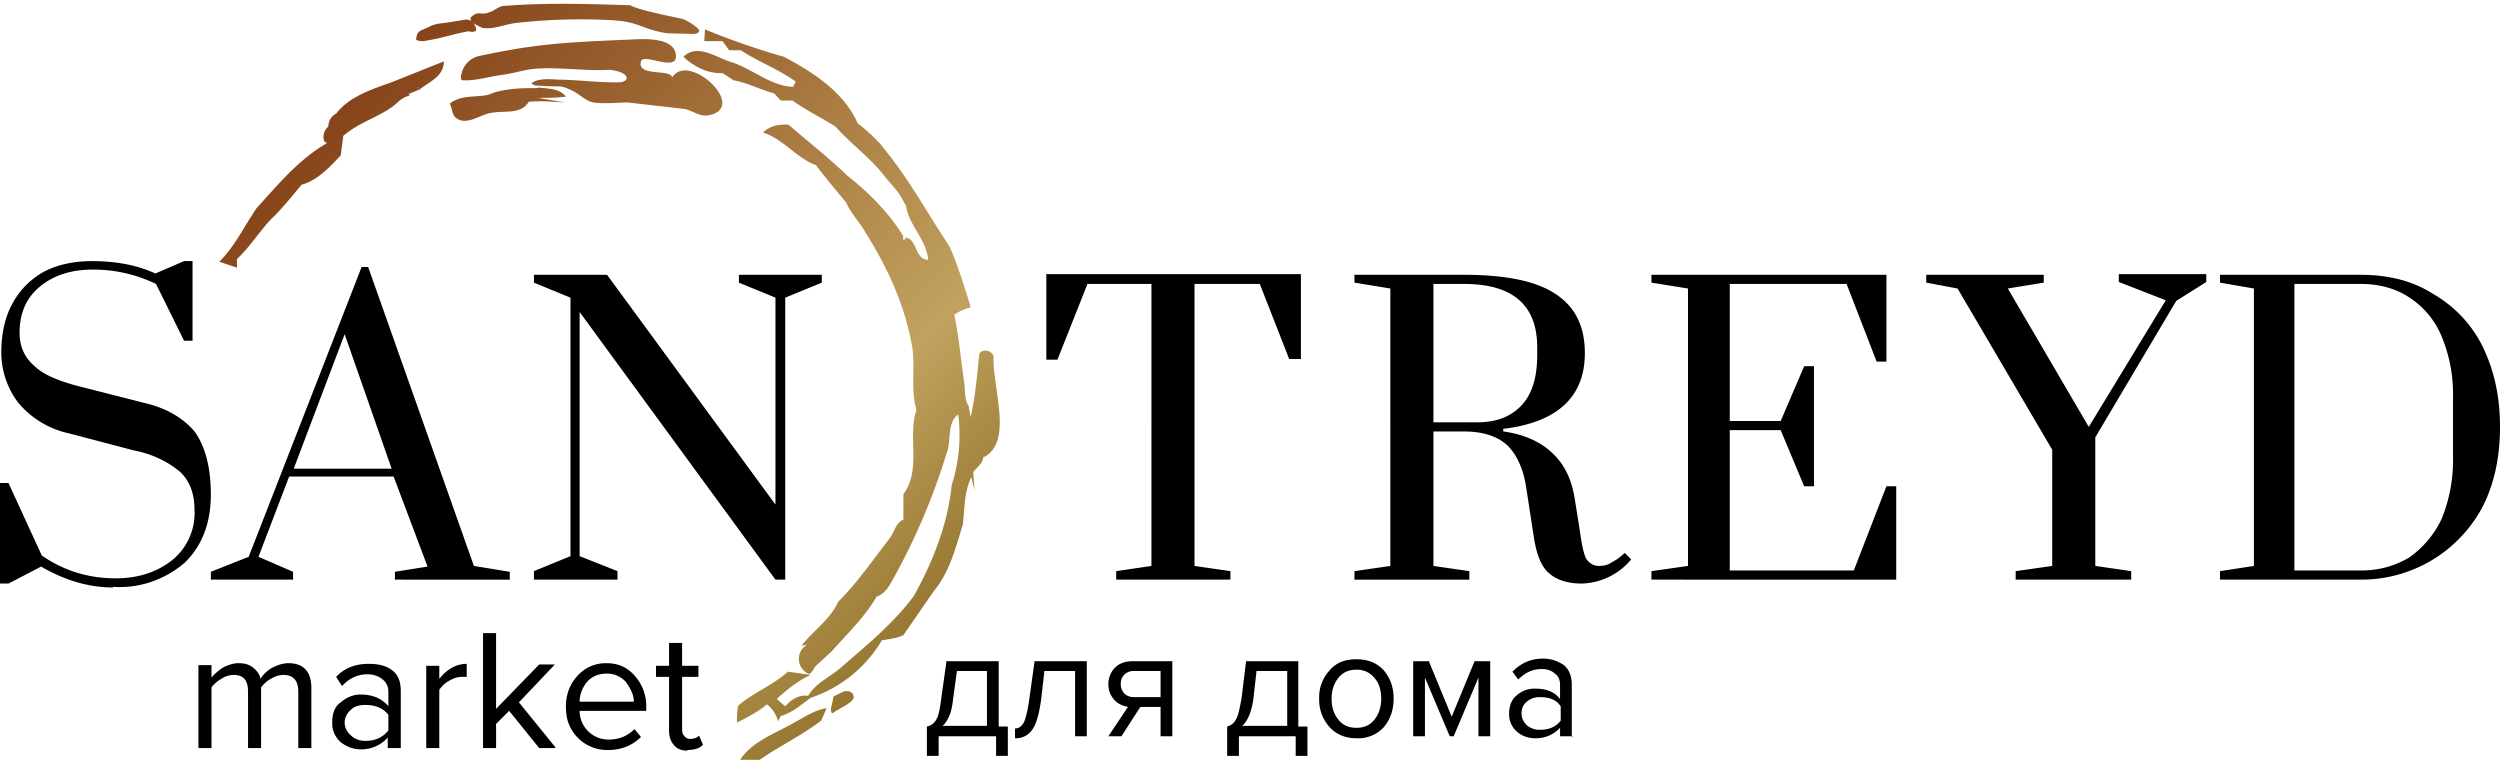
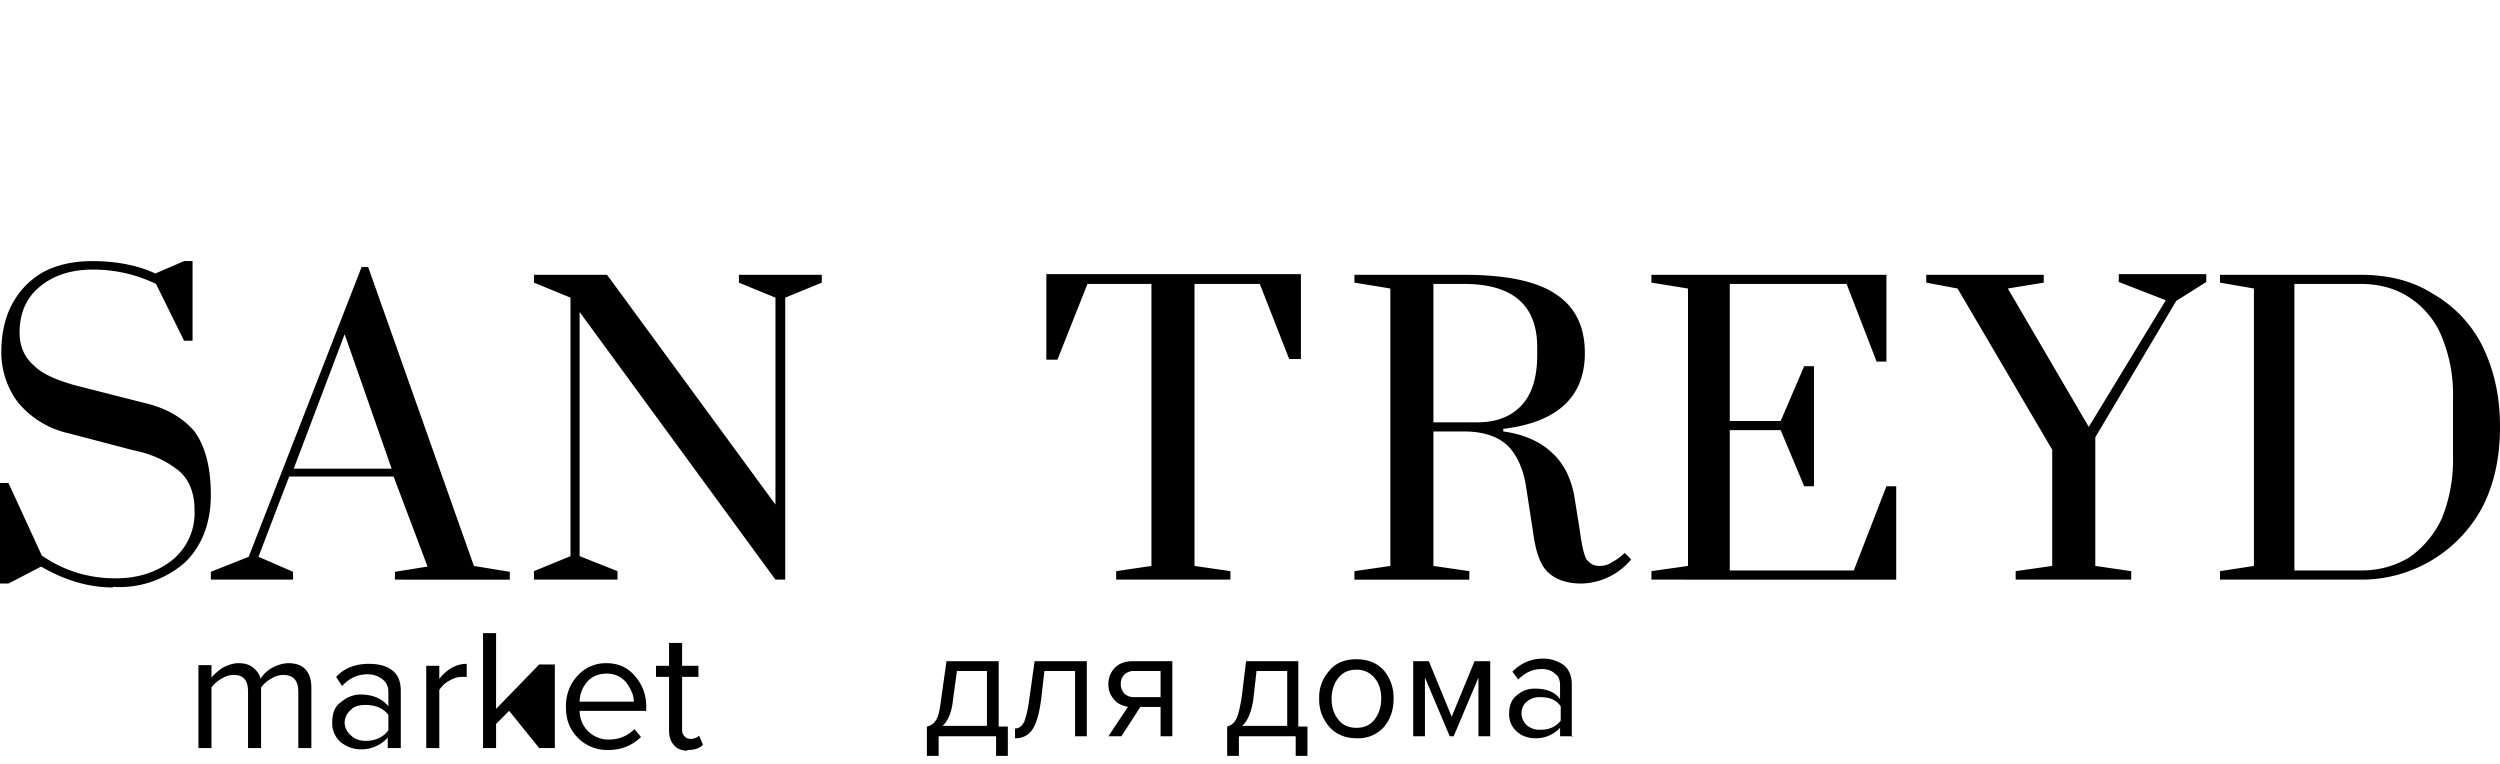
<svg xmlns="http://www.w3.org/2000/svg" fill="none" viewBox="0 0 383 117">
  <defs />
-   <path fill="url(#paint0_linear)" d="M126.6 108.6l-.8 1.8c-3 2.3-6.4 3.9-9.4 6h-3c1.8-2.8 5.3-4 8.1-5.6 1.7-.9 3.2-2 5.1-2.3v.1zm1.1-1.9l1.4-.7c.5-.2 1.3-.2 1.6.4 0 .1.2.5 0 .7-.6.8-1.5 1.1-2.4 1.7-.2 0-.3.2-.5.3l-.3.2c-.2-.2-.2-.5-.2-.7l.4-1.9zm-9.3.4v.1-.1zm6.4-9h.1-.1zm1.4-.9h.1-.1zm1.8-1.7l-.1.2v-.2h.1zm1.6-3.3v.1-.1zm10.9-1.2zm-9.2-.3h-.2.2zm5.5-3.8v.1-.1zm-2.4 0v.1-.1zm8.8 0v.1-.1zm-5.8-1.1l-.1.3.1-.3zm.5-.9v.1-.1zm6.2-.4v.1-.1zm-6 0v.1-.1zm-.8-2.3v.1-.1zm2 0v.1-.1zm5.6 0v.1-.1zm-5.3-.6l-.1.1v-.1h.1zm-.8-2.6h-.1.1zm2.1-.4h-.1.1zm-1.8-.8v.1-.1zm8.2-5.3c0-.1 0 0 0 0zm.1-.2h-.1v.1l.1-.1zm.5-3.6v.1-.1zm-6.6-.6v.1-.1zm6.6 0v.1-.1zm2.3 0v.1-.1zm-5.4-2.8v.1-.1zm-3.4.3v.1-.1zm.1-.9v.1-.1zm0-.8v.1-.1zm4.1-.9h-.2.2zm.2-.1h-.1.1zm.3 0h-.2.2zm.8-.2h-.1.1zm-5.7-4.3v.1-.1zm2.5-1.3h-.1.1zm1.2-1.4v.1-.1zm-4-.3h.1-.1zm2-3.5v.1-.1zm-.1-.5v.1-.1zm-2.6-1.3s.4 2 0 0zm-.4-.9V49v.2zm-.1-.4v.1-.1zm4.1-.7h.1-.1zm0-.1v-.1.1zm-4.5-.5v-.1.1zm2.9-.8h.1-.1zm-3.9-4.2h-.1.1zm.7-.7h-.3.3zm.3-.1h-.2.2zm2-.4h-.1.1zm.1 0h-.1.1zm-4.7 0v-.1.1zM60 12.6l8-3.2c0 2.3-2.2 3.1-3.7 4.3l-1.7.7.2.2c-1.8.6-1.6 1.1-3.2 2.1-2.7 1.7-4.4 2-7 4.1l-.4 3c-1.7 1.8-3.5 3.8-6 4.5-1.5 1.8-3 3.7-4.8 5.4-1.8 2-3.2 4.2-5.1 6V41l-2.7-.9c2.4-2.4 3.8-5.4 5.7-8.2 3.2-3.5 6.3-7.3 10.5-9.8l.3-.2-.4-.2a2 2 0 01.6-2.3c0-.8.4-1.6 1.2-2 2-2.6 5.4-3.7 8.5-4.8zM142.3 41h-.2.2zm.5-.1h-.1.1zm.2-.1h-.1.1zm.1-.8v.1-.1zm-3-.5h.1-.1zm2.8 0h.1-.1zm-3.5-1.3v.1-.1zm-103.6 0v.1-.1zm98.3-1.5h.1-.1zm-97-.5v.1-.1zm96.7 0h.1-.1zm-96.5-.4v.1-.1zm104.4 0v.1-.1zm-7.9 0v.1-.1zm-96-.8v.1-.1zm103.3-.2l.1.1v-.1h-.1zm-103 .1H38h.1zm.3-1.1v.1-.1zm1.4-.9h.1-.1zm99.9 0v-.1.1zm-100.8-.3l-.1.2v-.2h.1zm.4-.1l.2.1h-.2v-.1zm-.2-.2v.1-.1zm92.3 0h.1-.1zm5.2-5l.2.4-.2-.4zM48 26.4l-.1.1.1-.1zm.3-.3l-.1.1.1-.1zm88.5-.6v-.1.1zm-86.6-1.4v.1-.1zm83.9-.2h.1-.1zm0-.1h-.1.1zm.8-.8v-.1.1zM51 22.4h.1-.1zm80.5-.5h.1-.1zm-2.7-2.6l.2.2-.2-.2zm2-.8l.3.3-.3-.3zm-48.4-5.1c1.5.2 3.3.1 4.3 1.4-1.4.2-2.9.2-4.3.2l4.2.7c-1.8-.1-3.7-.3-5.6-.1-1.2 2-3.8 1.3-5.8 1.7-1.5.2-3.7 2-5.3.8-.7-.5-.6-1.6-1-2.2 1.5-1.3 3.7-1 5.5-1.3.7-.1 1.3-.5 2-.6 2.1-.5 3.8-.5 6-.5v-.1zm44.4 4.4h.1-.1zm2.8-.3h.1-.1zM52 17.3h-.2.2zm74 0h.1-.1zm-69.5-.1h-.1.1zm36.9-6.5c-3.7.2-7.3-.4-11-.2-2 .1-3.8.8-5.7 1-2 .3-3.9.9-5.8.8-.4 0-.3-.7-.2-1a3.6 3.6 0 012.6-2.7c8.9-1.9 13.2-2.1 22.3-2.5 1.5 0 7.2-.8 7.9 2 .7 3.3-4.9-.1-5.3 1.3-.8 2.8 6.4.6 4.4 3.3 1.8-6 12.8 4 5.7 5-1.3.1-2.3-.8-3.4-1l-8.7-1c-1.6 0-4.2.3-5.7-.1-1-.4-1.7-1.1-2.6-1.6-2-1-2-.7-4-.8l-1.8-.1c-.2 0-.8-.3-.6-.4.9-.7 2.9-.6 3.8-.5 3.2 0 6.5.5 9.7.4.4 0 1.1-.3 1-.7-.2-1-2.6-1.2-2.6-1.2zm-20.6 6.2h-.4c.1 0 .5-.1.4 0zm-19.9 0h-.1.1zm21.4 0h-.1.1zm54.6-.2v.1-.1zm-3.8.1h.1-.1zm-67.5 0h-.1.1zm67.1-.3l.2.2-.2-.2zm-20.6-.2h.1-.1zm-32.9-.1H71h.2zm-12.6 0h-.2.2zm-4.3-.4l-.6.4.6-.4zm73.9.3h.1-.1zm-20.8 0h-.1.1zm-29.3 0H78h.2-.1zm.9-.1h-.1.1zm49-.2l.2.1-.2-.1zm-19.2.1h-.1.1zm-28.7-.1h-.2.2zm.5-.3h-.1.1zm19.9-.3h.1-.1zm-27.6 0h-.1.1zm25.5-.1h.5-.5zm-.2 0h.1-.1zm-.5 0h.1-.1zm-1.4 0h.3-.3zm-2-.1h.1-.1zm-1.6 0h.1-.1zm32.2-.5v.1-.1zm-15.9 0h.1-.1zm16 0h-.1.1zm0-.1s-.1 0 0 0zm-24.2-.4h.1-.1zm-1.1-.1h.1-.1zm-1.4 0h.1-.1zm-.1 0h.1-.1zm-.2 0h.1-.1zm8.6-.2h.1-.1zm-9.5 0h.1-.1zm9.2 0h.1-.1zM64 13.4l.1.2v-.2H64zm30.6-.3h.1-.1zm-34.3 0H60h.3zm34-.1h.1-.1zm-4.2 0h.2-.2zm32.9-.4l-.3.3.2-.3h.1zm1.9.1l.2.2-.2-.2zm-1.7-.4v-.1.1zm.7-.4h-.1.1zm-27-1h-.1.1zm-24.8-.1H72h.1zm4.4 0h-.2.2zm.8-.1H77 77.3zm-4.9-.7l-.1.1.1-.1zm17.3-.3h.1-.1zm-.4-.1h.1-.1zm-16.6 0h-.2.2zm1 0h-.2.2zm17.1-.1h-.1.1zm-4.9 0h.2-.2zm-.6-.1h.1-.1zm-.7-.1h.1-.1zm-.6 0h.1-.1zM77.3 9H77h.3zM96 9v-.1.1zm1.8-.2V9v-.2zm-17.6 0V9v-.2zM96 8.5v.1-.1zm-17.2.1h-.1.1zm13.4-.1h-.1.1zm-10.7 0h.1-.1zm17.1-.9h-.1.1zm-9.5-.1H89h.1zm6.9-.2v.1-.1zm-5.8.1h.1-.1zm.9-.1h-.2.2zm2.3 0h-.2.2zm.4 0h-.1.1zm.6 0h-.1.1zm1.1 0h-.2.2zm1 0h.1-.1zM65.9 4c1.3-.5 1.8-.4 3-.6l2.4-.4c.6 0 1.1.2 1.4.8.1.1.5 1 0 1-.4.2-.5 0-1 0l-1 .2c-3 .7-2.9.8-5.8 1.3-.2 0-.9 0-1.1-.2-.1 0 0-.3 0-.4.1-.5.2-.7.6-1L66 4h-.1zM96.5.8c1.5.7 3.2 1 4.8 1.4l3.3.7c.7.3 1.4.7 2 1.2.3.2.6.5.5.7-.2.4-.7.4-1 .4l-3.9-.1c-4.2-.7-4-1.7-8.3-2a90 90 0 00-14.7.4c-1.9.2-3.3 1-5.2.8 0 0-2.7-1-1.7-1.8 1.1-.9 1.3-.1 2.6-.6.8-.2 1.5-1 2.4-1C83.7.4 90.1.6 96.5.8zM86.8 3h-.2.2zm-4.6-.2h.1-.1zm-.3 0h.3-.3zm.9-.6h-.1.1zm4.6-.3h-.1.1zm-4.7-.2h.1-.1zm61 83.6v-.1.1zm1.6-5v-.1.1zm0-.3h.1-.1zm.6-2v-.1.1zm.5-2.8V75v.2zm3.8-13.3v-.1.1zM50.4 24.2V24v.2zm100.2 46.1c-.2.8-1 1.4-1.5 2l.2 2.8-.5-2c-1.1 2.3-1 4.8-1.3 7.3-1.1 3.5-2 7.2-4.4 10.1l-4.7 6.8c-1 .5-2.2.6-3.3.8a20 20 0 01-10.9 8.8c-1.4 1-2.8 2.3-4.6 2.8l-.4.8a5 5 0 00-1.7-2.6c-1.3 1.1-3 2-4.6 2.8 0-.9 0-1.8.2-2.6 2.3-2 5.3-3.1 7.6-5.2l3.5.5c-1.8.8-3.3 2-4.8 3.3l-.4.4 1.3 1.1c.9-1 2-1.8 3.5-1.6 1.2-2 3.4-2.9 5-4.3 4-3.5 8-6.7 11.2-11 2.9-5.2 5.2-11 5.8-17a25 25 0 001-10.8c-1.8 1.3-1 4.1-1.8 6a99 99 0 01-7.9 18.7c-.7 1.2-1.3 2.7-2.8 3.2-1.8 3.1-4.5 5.7-6.9 8.4L125 102c-.4.4-.7 1.4-1.2 1.2a2.5 2.5 0 01-.2-4.4l5.7-6.4c-.4 3.1-3.2 5-5.7 6.4l-.8.1c1.8-2.3 4.4-4 5.6-6.7 3-3 5.3-6.4 7.8-9.6.8-1 1-2.5 2.2-3v-3.9c2.8-3.8.6-8.7 2-12.9-.9-3-.2-6.2-.6-9.3-1-6.3-3.7-12.3-7.1-17.7-1.1-2-2.8-3.5-3.4-5.7 3 2.4 4.6 6.1 6.5 9.3-3.2-5.3-7-9.1-10.8-14.1-3-1.1-5-4-8.1-5 1-1 2.4-1.3 3.9-1.2 3 2.6 6.1 5 9 7.8 3.3 2.6 6.4 5.7 8.6 9.3l-.1.5h.4v.1l2.4 4.4-2.4-4.4v-.4c1.9.2 1.4 3.4 3.5 3.4-.3-3.2-3-5.3-3.4-8.3l-.2-.3c-1-1.9-1-1.7-3-4.1-2.2-2.9-5.2-5-7.6-7.7-2.2-1.4-4.5-2.5-6.6-4h-1.8l-1-1.1c-2-.5-4-1.6-6.2-2l-1.7-1.1c-2.3.1-4.4-1-6-2.5 2.1-2.1 5 .1 7.3.8 3.2 1 6.1 3.7 9.5 3.8l.4-.8c-2.6-1.9-5.7-3-8.4-4.8h-1.8l-1-1.4h-2.8l.1-1.8a112.3 112.3 0 0012.1 4.2c4.5 2.4 9.2 5.4 11.3 10.2 1.3 1 2.4 2 3.5 3.2l.8 1c3.7 4.6 6.4 9.6 9.6 14.4 1 1.6 3.4 9.4 3.4 9.6a8 8 0 00-2.5 1.1c.7 3.4 1 6.9 1.5 10.3.2 1.3 0 2.7.7 3.7l.3 1.7c.7-3.1 1-6.3 1.3-9.5.2-1.2 2.4-.7 2.2.5 0 5.1 3 13-1.6 15.2v.2zM132 22h-.1.1zm-6-4.7v-.1.1zm-4.2-3v-.1.1z" />
-   <path fill="#000" d="M17.3 90c-3.7 0-7.4-1.1-11-3.2l-5 2.6H0V74h1.3l5.1 11.1c3.3 2.3 7.1 3.5 11.3 3.5 3.6 0 6.4-1 8.7-2.8a9.3 9.3 0 003.4-7.7c0-2.4-.7-4.4-2.2-5.8-2-1.7-4.5-2.8-7.1-3.3l-9.9-2.6a14 14 0 01-7.8-4.7C1.1 59.5.2 56.7.2 54s.5-5.2 1.6-7.3c1.1-2.1 2.7-3.8 4.8-5 2-1.1 4.6-1.7 7.5-1.7 3.6 0 6.9.6 9.7 1.9l4.4-1.9h1.3v12.2h-1.3l-4.3-8.7a22 22 0 00-9.7-2.2c-3.5 0-6.2 1-8.2 2.7-2 1.7-3 4-3 7 0 2.1.8 3.8 2.2 5 1.3 1.3 3.4 2.2 6.2 3L22 61.7c3.5.8 6 2.3 7.8 4.4 1.6 2.2 2.5 5.4 2.5 9.7 0 4.4-1.4 7.9-4 10.4-3 2.6-7 4-11 3.7v.1zm15-1.2v-1.2l5.8-2.3 17.3-44.4h1l16.2 45.8 5.5.9v1.2H60.5v-1.2l5-.8L60.3 73h-16l-4.7 12.3 5.3 2.3v1.2H32.3zm12.7-17h15l-7.2-20.6L45 71.8zm36.8 17v-1.3l5.6-2.3V45.6l-5.6-2.3v-1.2H93l25.8 35.2V45.6l-5.6-2.3v-1.2h12.7v1.2l-5.6 2.3v43.2h-1.5l-30-41v37.4l5.8 2.3v1.3H81.8zm89.2 0v-1.3l5.4-.8V43.5h-9.8L162 55.1h-1.7V42h39v13h-1.8L193 43.5h-10v43.2l5.5.8v1.3H171zm71.3.6c-2.2 0-3.9-.6-5-1.6-1.2-1-1.9-2.9-2.3-5.4l-1.2-7.8c-.4-2.6-1.3-4.7-2.7-6.2-1.5-1.5-3.8-2.3-6.8-2.3h-4.7v20.6l5.5.8v1.3h-17.6v-1.3l5.5-.8V44.2l-5.5-.9v-1.2h16.8c6.5 0 11.2 1 14.1 3 3 2 4.4 5 4.4 9 0 6.7-4.2 10.6-12.5 11.6v.4c3 .4 5.6 1.5 7.4 3.2 1.9 1.7 3 4 3.5 6.8l.8 5c.3 2.2.6 3.7 1 4.5.5.7 1.1 1.1 2 1.1.6 0 1.3-.1 2-.6.6-.3 1.3-.8 1.9-1.4l1 1a10.2 10.2 0 01-7.6 3.7zm-16-24.7c3 0 5.2-.9 6.8-2.6 1.6-1.7 2.4-4.3 2.4-7.7v-1.2c0-6.5-3.8-9.7-11.2-9.7h-4.7v21.2h6.7zM253 88.8v-1.3l5.6-.8V44.2l-5.6-.9v-1.2h36v13.3h-1.5l-4.6-11.9H265v21h7.8l3.6-8.4h1.5v18.4h-1.5l-3.6-8.6H265v21.5h19l5-12.9h1.5v14.3H253zm55.8 0v-1.3l5.6-.8V68.9l-14.5-24.7-4.8-.9v-1.2h18v1.2l-5.5.9L320 65.4 331.8 46l-7.2-2.8V42H338v1.2l-4.6 2.9L321 67v19.7l5.5.8v1.3H308.8zm31.3-1.3l5.2-.8V44.2l-5.2-.9v-1.2h21.6c4.1 0 7.9.9 11 2.9a19 19 0 017.6 8c1.8 3.7 2.7 7.7 2.7 12.4s-.9 8.8-2.7 12.3a21 21 0 01-18.6 11.1h-21.6v-1.3zm21.6-.1c2.8 0 5.2-.7 7.4-2a15 15 0 005-6 24 24 0 001.7-9.5v-9a23 23 0 00-1.8-9.5c-1-2.4-2.8-4.5-5-5.9-2-1.3-4.5-2-7.3-2h-10.2v43.9h10.2zm-314 27.2h-2V106c0-1.8-.8-2.6-2.3-2.6-.6 0-1.3.2-1.9.6-.6.3-1.1.8-1.5 1.3v9.3h-2V106c0-1.8-.7-2.6-2.2-2.6-.6 0-1.3.2-1.9.6a5 5 0 00-1.5 1.3v9.3h-2v-12.7h2v1.9c.4-.5 1-1 1.7-1.5.8-.4 1.6-.7 2.4-.7 1 0 1.7.2 2.3.7.5.4 1 1 1.1 1.7a5 5 0 011.8-1.7c.8-.4 1.6-.7 2.5-.7 2.3 0 3.5 1.3 3.5 3.8v9.2zm13.7 0h-2V113a5.4 5.4 0 01-4.1 1.8c-1.2 0-2.2-.4-3.1-1.1a3.8 3.8 0 01-1.3-3.1c0-1.3.4-2.4 1.3-3 .9-.8 2-1.2 3-1.2 1.9 0 3.3.6 4.3 1.8V106c0-.8-.3-1.5-1-2-.5-.4-1.3-.7-2.2-.7-1.5 0-2.8.6-3.9 1.8l-.9-1.4c1.3-1.4 3-2 5-2 1.5 0 2.7.3 3.6 1 .9.7 1.3 1.7 1.3 3.2v8.7zm-5.4-1.1c1.6 0 2.7-.6 3.5-1.6v-2.4c-.8-1-2-1.5-3.5-1.5-1 0-1.7.2-2.2.7-.6.5-1 1.2-1 2s.4 1.5 1 2c.5.5 1.3.8 2.2.8zm11.3 1.1h-2V102h2v2c1.2-1.5 2.6-2.3 4.2-2.3v2h-.8c-.6 0-1.2.2-1.9.6a4 4 0 00-1.5 1.4v8.9zm17.7 0h-2.4l-4.6-5.7-2 2v3.7h-2V97h2v11.6l6.6-6.8H85l-5.5 5.8 5.6 6.9-.1.1zm8.1.3a6.3 6.3 0 01-6-4.1c-.3-.8-.4-1.7-.4-2.6 0-1.8.6-3.4 1.8-4.7a5.8 5.8 0 014.4-1.9c1.9 0 3.3.7 4.4 2a6.9 6.9 0 011.7 4.8v.5H88.8a4.4 4.4 0 004.5 4.4c1.6 0 2.9-.6 3.9-1.6l1 1.2c-1.3 1.3-3 2-5 2h-.1zm4-7.4c0-1.1-.5-2-1.2-3a3.8 3.8 0 00-3-1.3c-1.3 0-2.3.5-3 1.3-.7.9-1.1 1.9-1.1 3H97.1zm8.2 7.5c-.9 0-1.6-.3-2-.8-.5-.5-.8-1.3-.8-2.2v-8.3h-2V102h2v-3.5h2v3.5h2.5v1.7h-2.5v7.9c0 .4 0 .8.3 1.1.2.3.5.5 1 .5s1-.2 1.3-.5l.6 1.4c-.6.6-1.4.8-2.4.8v.1zm36.7.8v-4.5a2 2 0 001.4-1c.4-.6.6-1.7.8-3.3l.8-5.7h8v10h1.4v4.5h-1.8v-3h-8.8v3H142zm4.6-13l-.6 4.4c-.2 2-.8 3.3-1.6 4h6.8v-8.4h-4.6zm8.9 10.3v-1.5c.6 0 1-.3 1.4-1 .3-.8.6-2 .8-3.6l.8-5.7h8v11.5h-1.8v-10H160l-.5 4.4c-.3 2.1-.7 3.6-1.3 4.5a3 3 0 01-2.7 1.4zm16.3-.3h-2l3-4.5c-.9-.2-1.6-.5-2.1-1.1-.6-.7-.9-1.4-.9-2.4s.4-1.9 1-2.5c.7-.7 1.6-1 2.7-1h6.1v11.5h-1.8v-4.5h-3.1l-2.9 4.5zm1.9-6h4.1v-4h-4.1a2 2 0 00-1.5.6 2 2 0 00-.5 1.4c0 .6.2 1 .5 1.4.4.4.9.6 1.5.6zm14.3 9v-4.5a2 2 0 001.3-1c.4-.6.6-1.7.9-3.3l.7-5.7h8v10h1.4v4.5h-1.8v-3h-8.7v3H188zm4.5-13l-.5 4.4c-.3 2-.9 3.3-1.7 4h6.9v-8.4h-4.7zm19.5 8.6a5.3 5.3 0 01-4.2 1.7c-1.7 0-3.1-.6-4.1-1.7a6.2 6.2 0 01-1.6-4.4 6 6 0 011.6-4.3c1-1.2 2.4-1.7 4.1-1.7 1.7 0 3.1.5 4.2 1.7 1 1.2 1.5 2.6 1.5 4.3 0 1.8-.5 3.2-1.5 4.4zm-7-1.2c.7.9 1.6 1.3 2.8 1.3 1.2 0 2.1-.4 2.8-1.3.7-.9 1-2 1-3.2 0-1.2-.3-2.3-1-3.1a3.4 3.4 0 00-2.8-1.3c-1.2 0-2.1.4-2.8 1.3-.7.9-1 2-1 3.1 0 1.3.3 2.3 1 3.2zm23.3 2.6h-1.8v-9l-3.8 9h-.6l-3.8-9v9h-1.8v-11.5h2.4l3.5 8.5 3.5-8.5h2.4v11.5zm12.7 0h-2v-1.3a5 5 0 01-3.8 1.6c-1 0-2-.3-2.8-1a3.5 3.5 0 01-1.2-2.8c0-1.2.4-2.2 1.2-2.8a4 4 0 012.8-1c1.7 0 3 .5 3.8 1.6V105c0-.8-.2-1.4-.8-1.8-.5-.5-1.2-.7-2-.7-1.5 0-2.6.6-3.6 1.6l-.9-1.2c1.3-1.3 2.8-2 4.7-2 1.3 0 2.3.4 3.2 1 .8.7 1.2 1.7 1.2 3v8l.2-.1zm-5-1c1.4 0 2.4-.5 3.1-1.4v-2.2c-.7-1-1.7-1.4-3.2-1.4a3 3 0 00-2 .7c-.5.4-.8 1-.8 1.8 0 .7.3 1.3.8 1.8a3 3 0 002 .7h.1z" />
+   <path fill="#000" d="M17.3 90c-3.7 0-7.4-1.1-11-3.2l-5 2.6H0V74h1.3l5.1 11.1c3.3 2.3 7.1 3.5 11.3 3.5 3.6 0 6.4-1 8.7-2.8a9.3 9.3 0 003.4-7.7c0-2.4-.7-4.4-2.2-5.8-2-1.7-4.5-2.8-7.1-3.3l-9.9-2.6a14 14 0 01-7.8-4.7C1.1 59.5.2 56.7.2 54s.5-5.2 1.6-7.3c1.1-2.1 2.7-3.8 4.8-5 2-1.1 4.6-1.7 7.5-1.7 3.6 0 6.9.6 9.7 1.9l4.4-1.9h1.3v12.2h-1.3l-4.3-8.7a22 22 0 00-9.7-2.2c-3.5 0-6.2 1-8.2 2.7-2 1.7-3 4-3 7 0 2.1.8 3.8 2.2 5 1.3 1.3 3.4 2.2 6.2 3L22 61.7c3.5.8 6 2.3 7.8 4.4 1.6 2.2 2.5 5.4 2.5 9.7 0 4.4-1.4 7.9-4 10.4-3 2.6-7 4-11 3.7v.1zm15-1.2v-1.2l5.8-2.3 17.3-44.4h1l16.2 45.8 5.5.9v1.2H60.5v-1.2l5-.8L60.3 73h-16l-4.7 12.3 5.3 2.3v1.2H32.3zm12.7-17h15l-7.2-20.6L45 71.8zm36.8 17v-1.3l5.6-2.3V45.6l-5.6-2.3v-1.2H93l25.8 35.2V45.6l-5.6-2.3v-1.2h12.7v1.2l-5.6 2.3v43.2h-1.5l-30-41v37.4l5.8 2.3v1.3H81.8zm89.2 0v-1.3l5.4-.8V43.5h-9.8L162 55.1h-1.7V42h39v13h-1.8L193 43.5h-10v43.2l5.5.8v1.3H171zm71.3.6c-2.2 0-3.9-.6-5-1.6-1.2-1-1.9-2.9-2.3-5.4l-1.2-7.8c-.4-2.6-1.3-4.7-2.7-6.2-1.5-1.5-3.8-2.3-6.8-2.3h-4.7v20.6l5.5.8v1.3h-17.6v-1.3l5.5-.8V44.2l-5.5-.9v-1.2h16.8c6.5 0 11.2 1 14.1 3 3 2 4.4 5 4.4 9 0 6.7-4.2 10.6-12.5 11.6v.4c3 .4 5.6 1.5 7.4 3.2 1.9 1.7 3 4 3.5 6.8l.8 5c.3 2.2.6 3.7 1 4.5.5.7 1.1 1.1 2 1.1.6 0 1.3-.1 2-.6.6-.3 1.3-.8 1.9-1.4l1 1a10.2 10.2 0 01-7.6 3.7zm-16-24.7c3 0 5.2-.9 6.8-2.6 1.6-1.7 2.4-4.3 2.4-7.7v-1.2c0-6.5-3.8-9.7-11.2-9.7h-4.7v21.2h6.7zM253 88.8v-1.3l5.6-.8V44.2l-5.6-.9v-1.2h36v13.3h-1.5l-4.6-11.9H265v21h7.8l3.6-8.4h1.5v18.4h-1.5l-3.6-8.6H265v21.5h19l5-12.9h1.5v14.3H253zm55.8 0v-1.3l5.6-.8V68.9l-14.5-24.7-4.8-.9v-1.2h18v1.2l-5.5.9L320 65.4 331.8 46l-7.2-2.8V42H338v1.2l-4.6 2.9L321 67v19.7l5.5.8v1.3H308.8zm31.3-1.3l5.2-.8V44.2l-5.2-.9v-1.2h21.6c4.1 0 7.9.9 11 2.9a19 19 0 017.6 8c1.8 3.7 2.7 7.7 2.7 12.4s-.9 8.8-2.7 12.3a21 21 0 01-18.6 11.1h-21.6v-1.3zm21.6-.1c2.8 0 5.2-.7 7.4-2a15 15 0 005-6 24 24 0 001.7-9.5v-9a23 23 0 00-1.8-9.5c-1-2.4-2.8-4.5-5-5.9-2-1.3-4.5-2-7.3-2h-10.2v43.9h10.2zm-314 27.2h-2V106c0-1.8-.8-2.6-2.3-2.6-.6 0-1.3.2-1.9.6-.6.3-1.1.8-1.5 1.3v9.3h-2V106c0-1.8-.7-2.6-2.2-2.6-.6 0-1.3.2-1.9.6a5 5 0 00-1.5 1.3v9.3h-2v-12.7h2v1.9c.4-.5 1-1 1.7-1.5.8-.4 1.6-.7 2.4-.7 1 0 1.7.2 2.3.7.5.4 1 1 1.1 1.7a5 5 0 011.8-1.7c.8-.4 1.6-.7 2.5-.7 2.3 0 3.5 1.3 3.5 3.8v9.2zm13.7 0h-2V113a5.4 5.4 0 01-4.1 1.8c-1.2 0-2.2-.4-3.1-1.1a3.8 3.8 0 01-1.3-3.1c0-1.3.4-2.4 1.3-3 .9-.8 2-1.2 3-1.2 1.9 0 3.3.6 4.3 1.8V106c0-.8-.3-1.5-1-2-.5-.4-1.3-.7-2.2-.7-1.5 0-2.8.6-3.9 1.8l-.9-1.4c1.3-1.4 3-2 5-2 1.5 0 2.7.3 3.6 1 .9.7 1.3 1.7 1.3 3.2v8.7zm-5.4-1.1c1.6 0 2.7-.6 3.5-1.6v-2.4c-.8-1-2-1.5-3.5-1.5-1 0-1.7.2-2.2.7-.6.5-1 1.2-1 2s.4 1.5 1 2c.5.5 1.3.8 2.2.8zm11.3 1.1h-2V102h2v2c1.2-1.5 2.6-2.3 4.2-2.3v2h-.8c-.6 0-1.2.2-1.9.6a4 4 0 00-1.5 1.4v8.9zm17.7 0h-2.4l-4.6-5.7-2 2v3.7h-2V97h2v11.6l6.6-6.8H85zm8.1.3a6.3 6.3 0 01-6-4.1c-.3-.8-.4-1.7-.4-2.6 0-1.8.6-3.4 1.8-4.7a5.8 5.8 0 014.4-1.9c1.9 0 3.3.7 4.4 2a6.9 6.9 0 011.7 4.8v.5H88.8a4.4 4.4 0 004.5 4.4c1.6 0 2.9-.6 3.9-1.6l1 1.2c-1.3 1.3-3 2-5 2h-.1zm4-7.4c0-1.1-.5-2-1.2-3a3.8 3.8 0 00-3-1.3c-1.3 0-2.3.5-3 1.3-.7.9-1.1 1.9-1.1 3H97.1zm8.2 7.5c-.9 0-1.6-.3-2-.8-.5-.5-.8-1.3-.8-2.2v-8.3h-2V102h2v-3.5h2v3.5h2.5v1.7h-2.5v7.9c0 .4 0 .8.3 1.1.2.3.5.5 1 .5s1-.2 1.3-.5l.6 1.4c-.6.6-1.4.8-2.4.8v.1zm36.7.8v-4.5a2 2 0 001.4-1c.4-.6.6-1.7.8-3.3l.8-5.7h8v10h1.4v4.5h-1.8v-3h-8.8v3H142zm4.6-13l-.6 4.4c-.2 2-.8 3.3-1.6 4h6.8v-8.4h-4.6zm8.9 10.3v-1.5c.6 0 1-.3 1.4-1 .3-.8.6-2 .8-3.6l.8-5.7h8v11.5h-1.8v-10H160l-.5 4.4c-.3 2.1-.7 3.6-1.3 4.5a3 3 0 01-2.7 1.4zm16.3-.3h-2l3-4.5c-.9-.2-1.6-.5-2.1-1.1-.6-.7-.9-1.4-.9-2.4s.4-1.9 1-2.5c.7-.7 1.6-1 2.7-1h6.1v11.5h-1.8v-4.5h-3.1l-2.9 4.5zm1.9-6h4.1v-4h-4.1a2 2 0 00-1.5.6 2 2 0 00-.5 1.4c0 .6.2 1 .5 1.4.4.4.9.6 1.5.6zm14.3 9v-4.5a2 2 0 001.3-1c.4-.6.6-1.7.9-3.3l.7-5.7h8v10h1.4v4.5h-1.8v-3h-8.7v3H188zm4.5-13l-.5 4.4c-.3 2-.9 3.3-1.7 4h6.9v-8.4h-4.7zm19.5 8.6a5.3 5.3 0 01-4.2 1.7c-1.7 0-3.1-.6-4.1-1.7a6.2 6.2 0 01-1.6-4.4 6 6 0 011.6-4.3c1-1.2 2.4-1.7 4.1-1.7 1.7 0 3.1.5 4.2 1.7 1 1.2 1.5 2.6 1.5 4.3 0 1.8-.5 3.2-1.5 4.4zm-7-1.2c.7.9 1.6 1.3 2.8 1.3 1.2 0 2.1-.4 2.8-1.3.7-.9 1-2 1-3.2 0-1.2-.3-2.3-1-3.1a3.4 3.4 0 00-2.8-1.3c-1.2 0-2.1.4-2.8 1.3-.7.9-1 2-1 3.1 0 1.3.3 2.3 1 3.2zm23.3 2.6h-1.8v-9l-3.8 9h-.6l-3.8-9v9h-1.8v-11.5h2.4l3.5 8.5 3.5-8.5h2.4v11.5zm12.7 0h-2v-1.3a5 5 0 01-3.8 1.6c-1 0-2-.3-2.8-1a3.5 3.5 0 01-1.2-2.8c0-1.2.4-2.2 1.2-2.8a4 4 0 012.8-1c1.7 0 3 .5 3.8 1.6V105c0-.8-.2-1.4-.8-1.8-.5-.5-1.2-.7-2-.7-1.5 0-2.6.6-3.6 1.6l-.9-1.2c1.3-1.3 2.8-2 4.7-2 1.3 0 2.3.4 3.2 1 .8.7 1.2 1.7 1.2 3v8l.2-.1zm-5-1c1.4 0 2.4-.5 3.1-1.4v-2.2c-.7-1-1.7-1.4-3.2-1.4a3 3 0 00-2 .7c-.5.4-.8 1-.8 1.8 0 .7.3 1.3.8 1.8a3 3 0 002 .7h.1z" />
  <defs>
    <linearGradient id="paint0_linear" x1="30.5" x2="146.9" y1=".6" y2="116.5" gradientUnits="userSpaceOnUse">
      <stop stop-color="#752705" />
      <stop offset=".7" stop-color="#C1A25E" />
      <stop offset="1" stop-color="#7C5C16" />
    </linearGradient>
  </defs>
</svg>